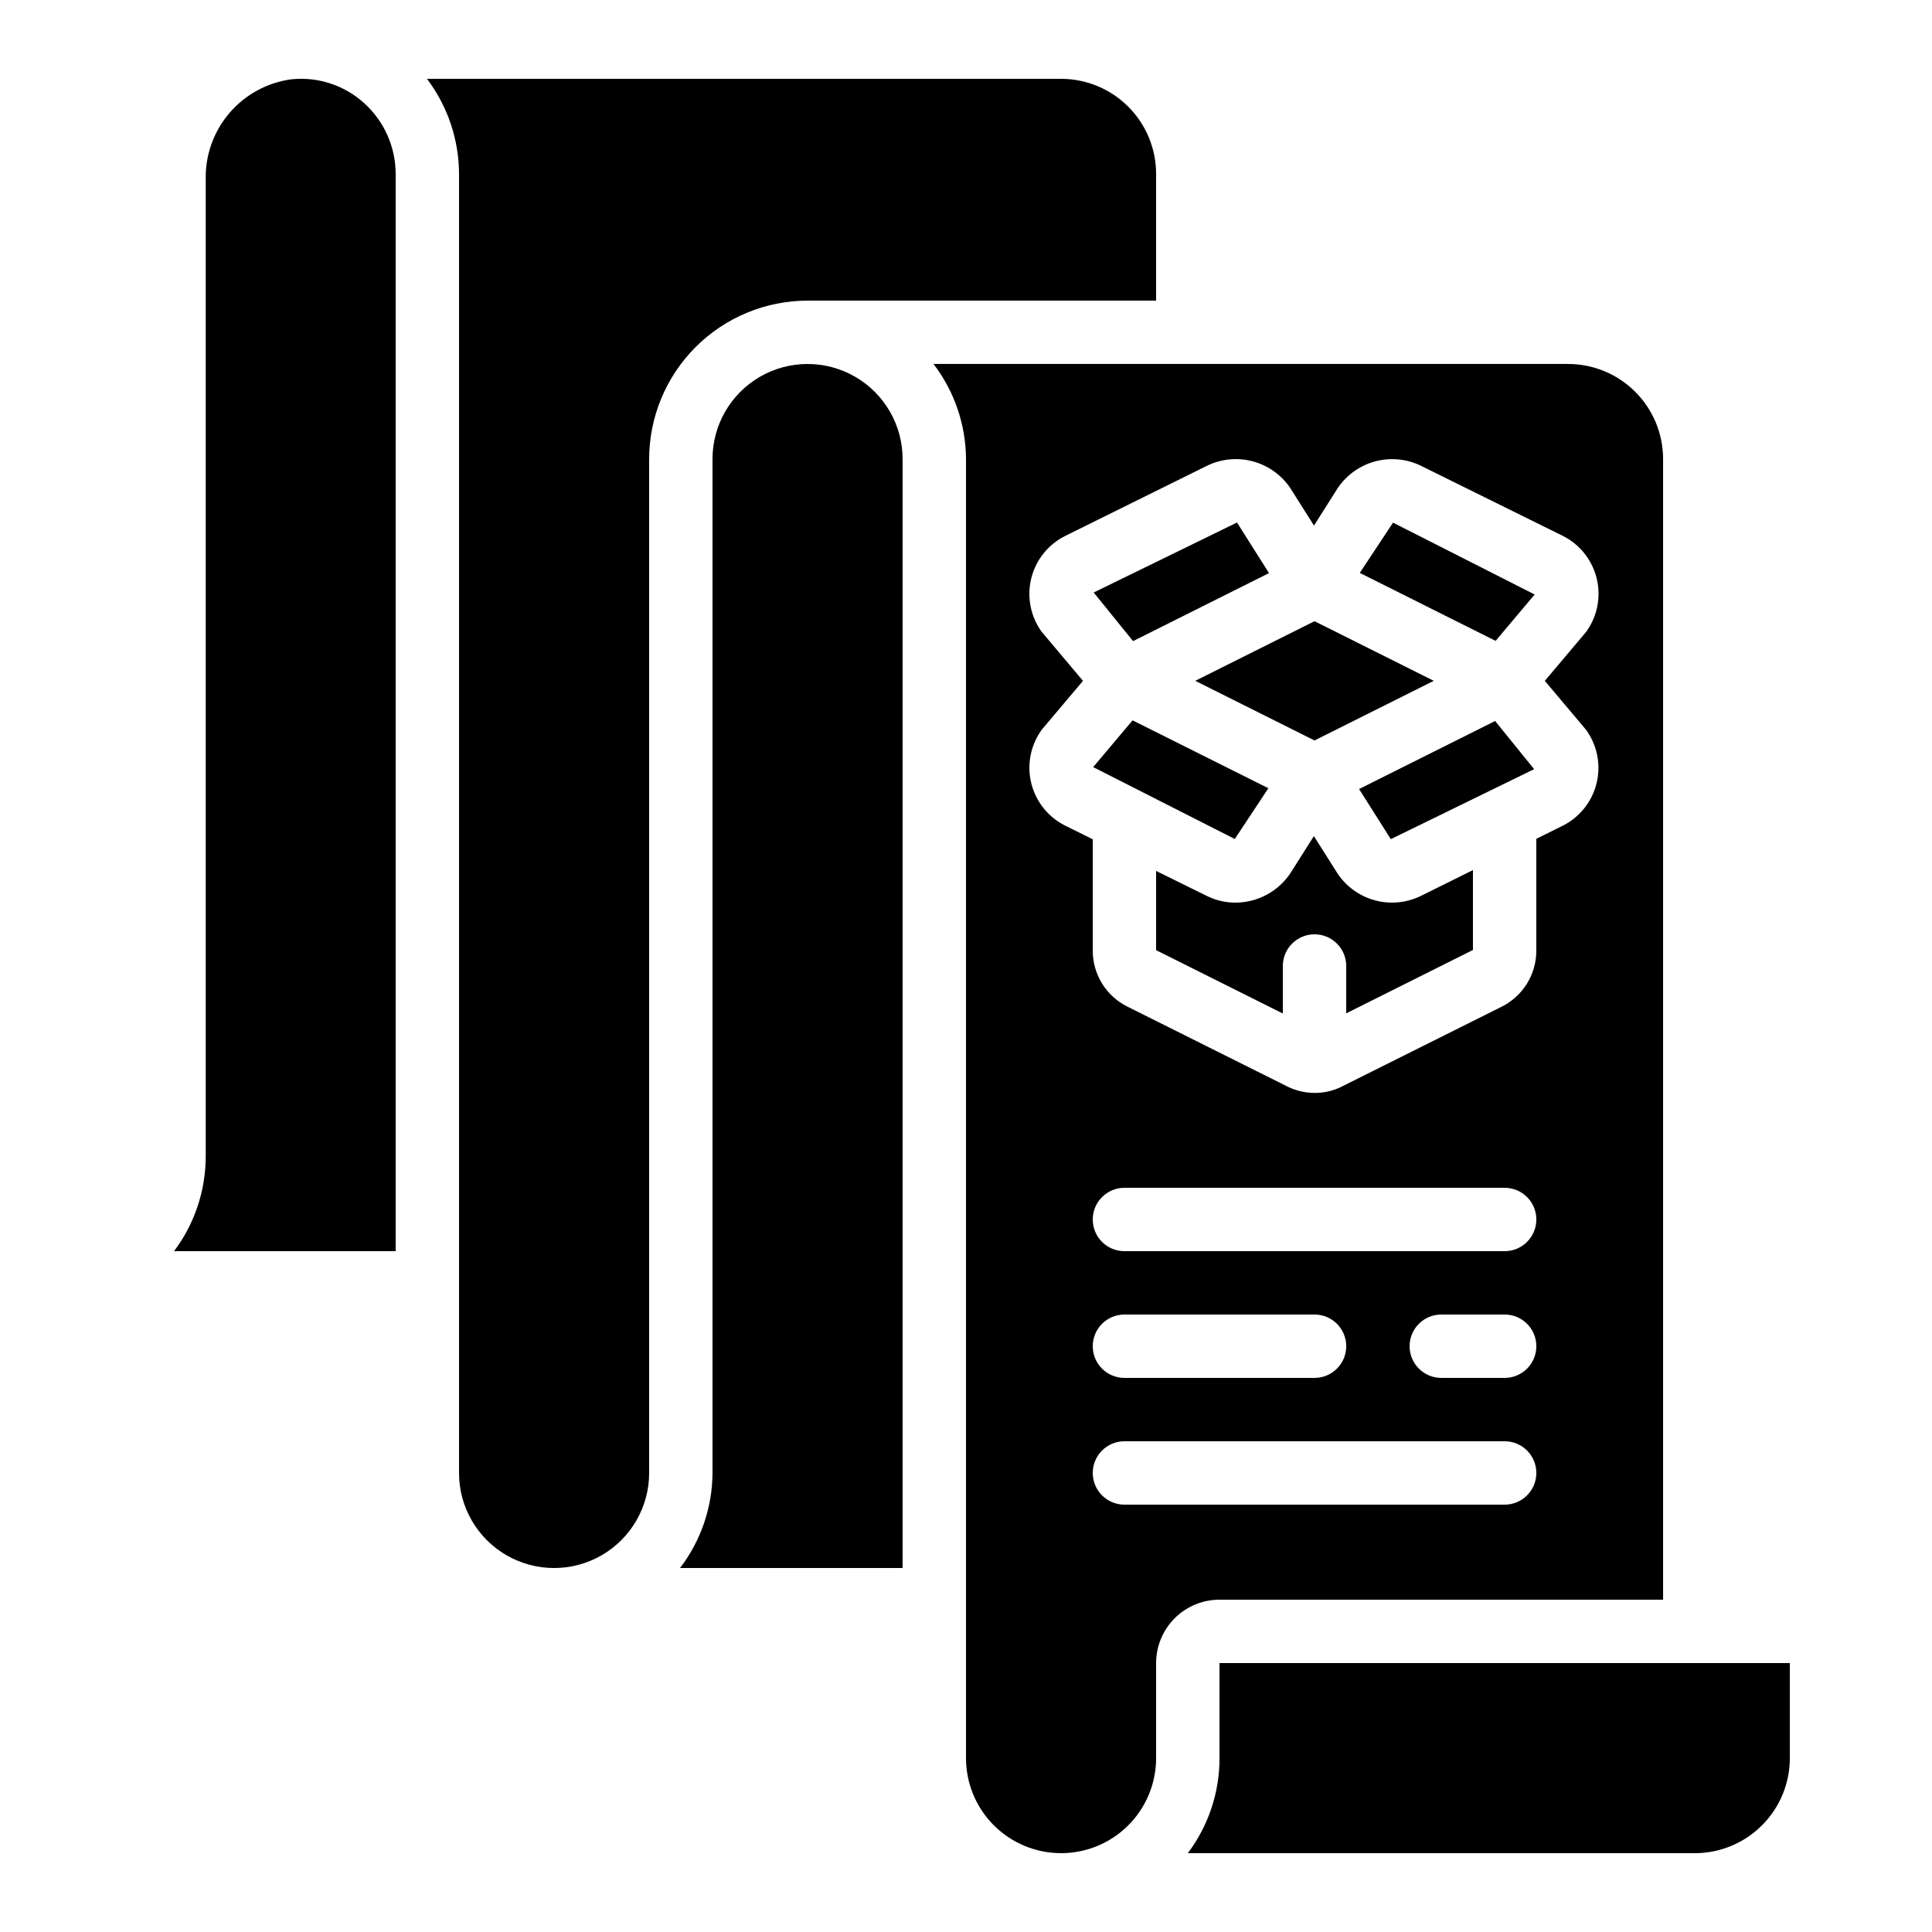
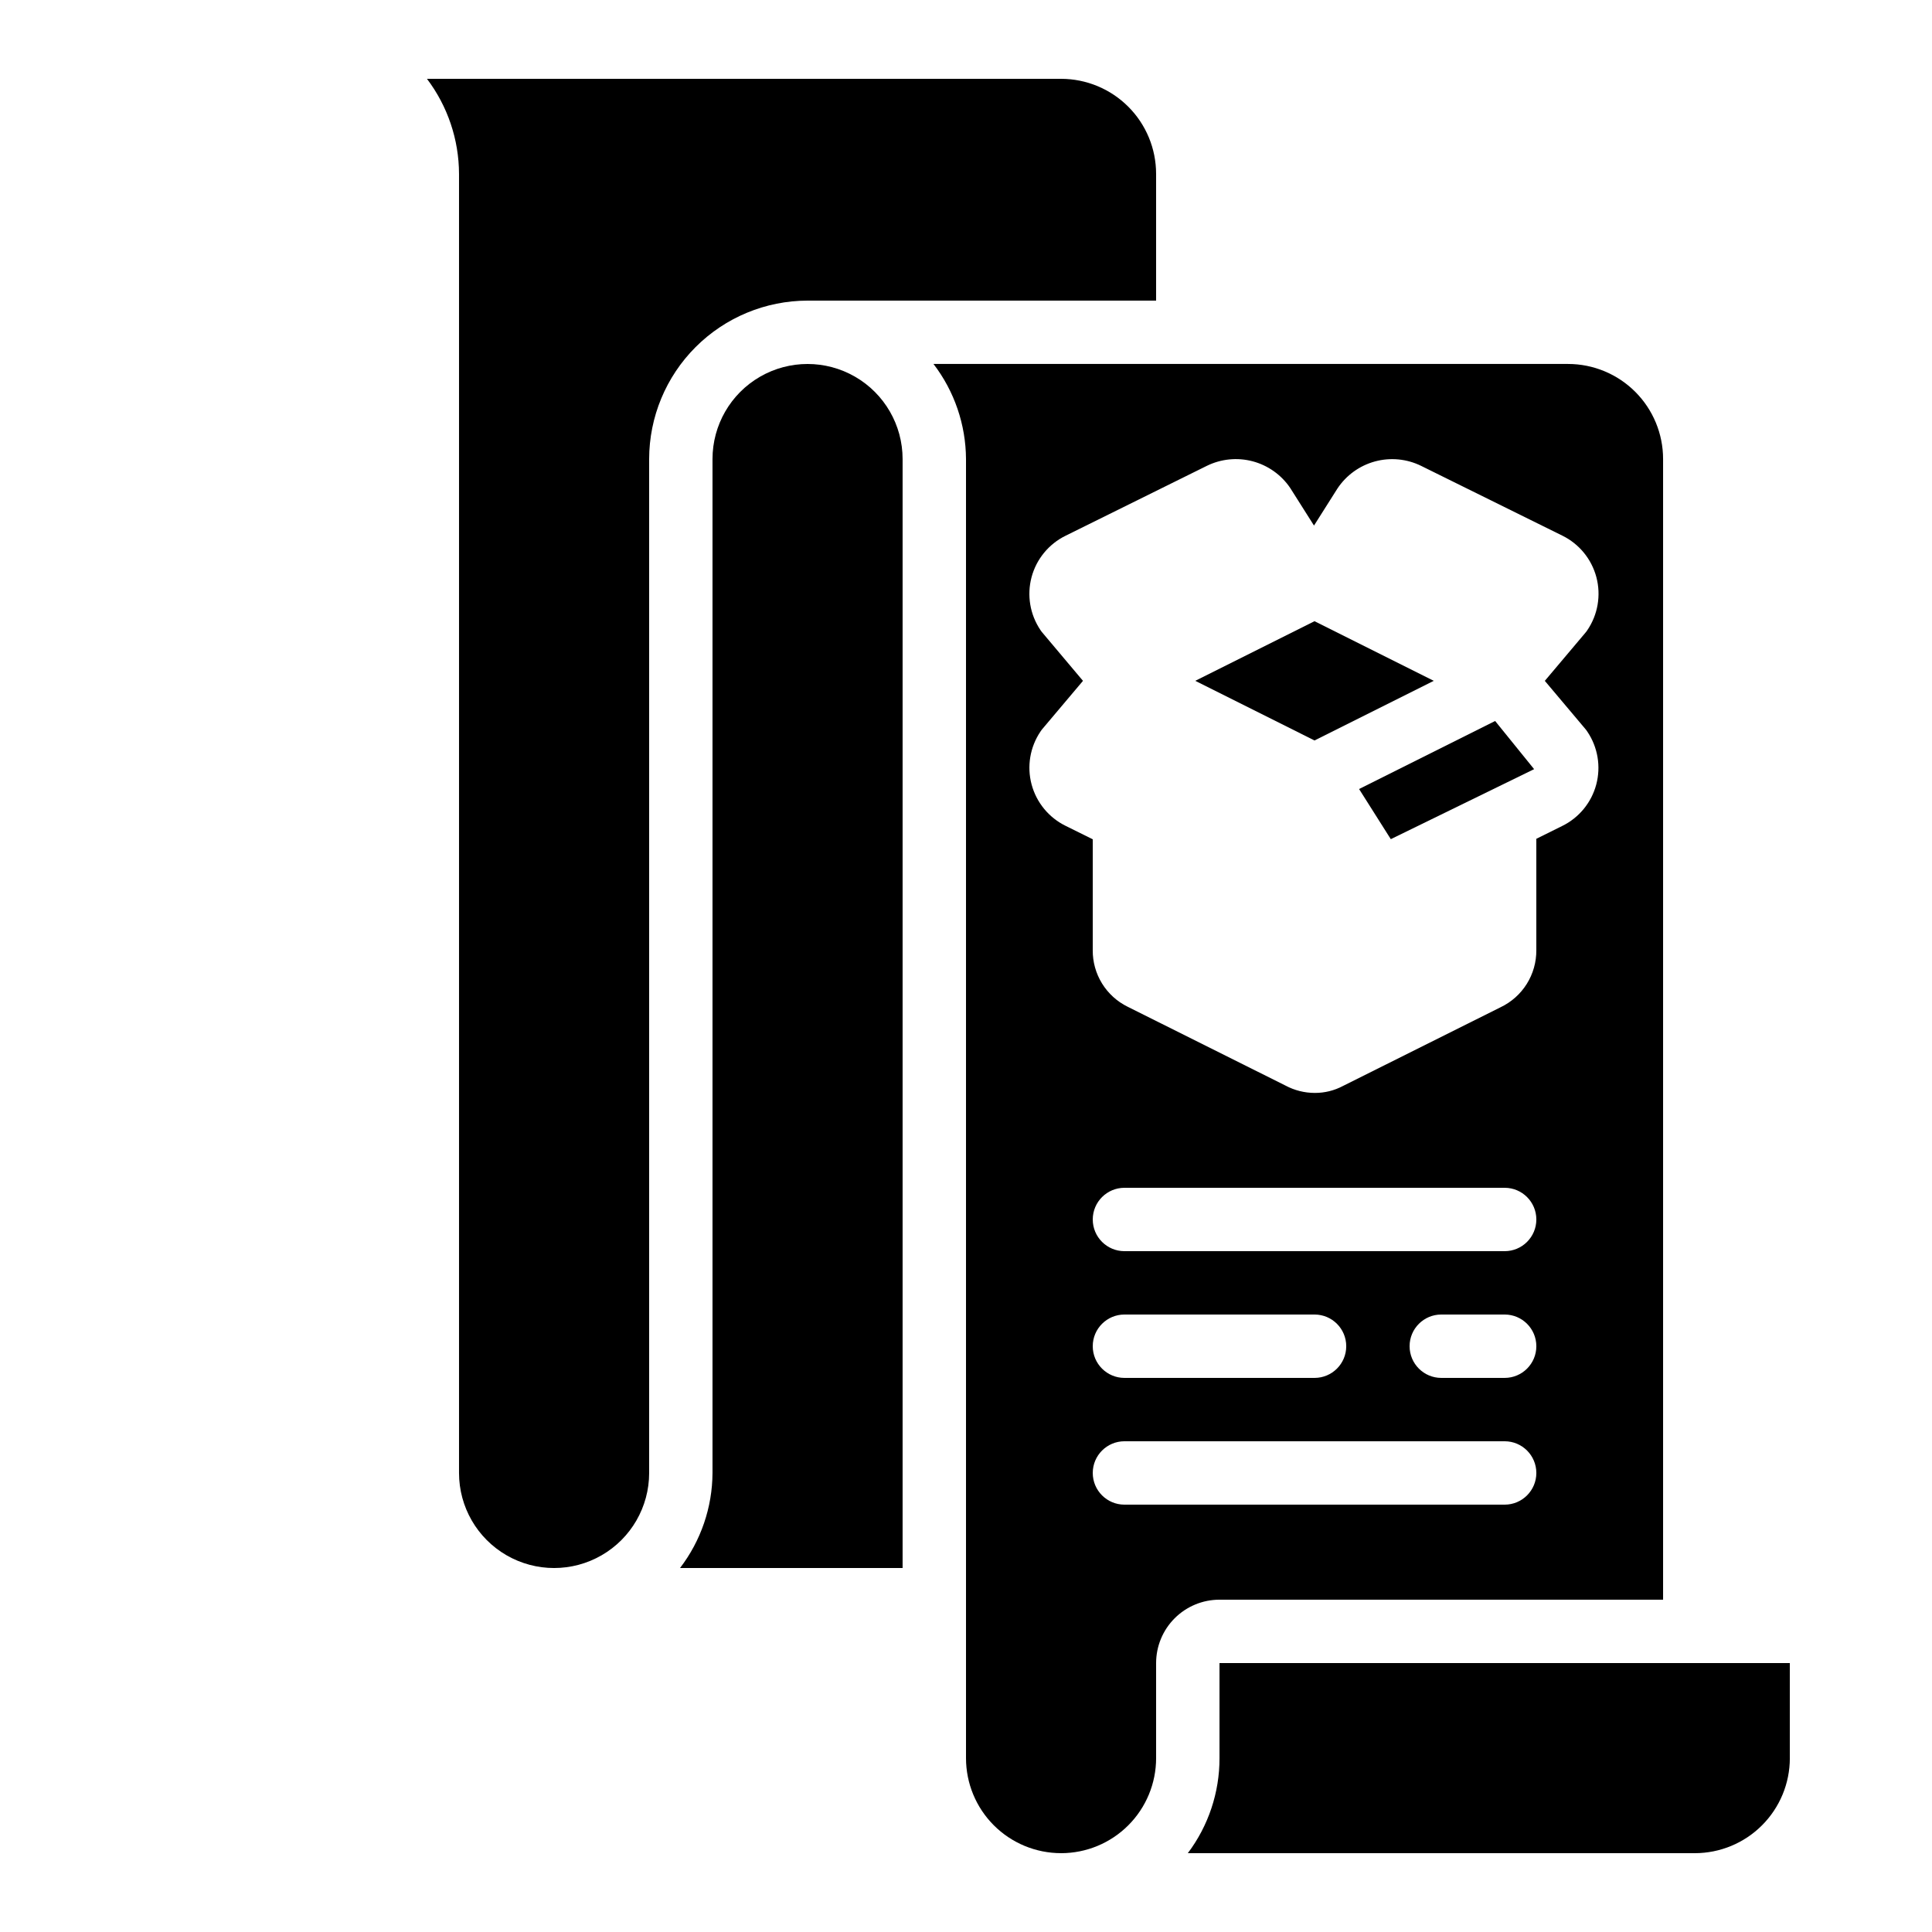
<svg xmlns="http://www.w3.org/2000/svg" fill="#000000" width="800px" height="800px" version="1.1" viewBox="144 144 512 512">
  <g>
-     <path d="m480.3 295.88-8.48-13.41-37.98 18.547 10.43 12.883z" />
-     <path d="m480.13 352.89-35.988-17.992-10.438 12.395 37.527 19.051z" />
    <path d="m504.17 353.1 8.406 13.285 37.98-18.551-10.328-12.762z" />
-     <path d="m520.6 381.4c-3.762 1.859-8.074 2.293-12.133 1.223-4.059-1.07-7.594-3.574-9.949-7.051l-6.324-10-6.195 9.789v0.004c-3.246 4.883-8.715 7.824-14.578 7.84-2.652 0.004-5.269-0.609-7.641-1.797l-13.402-6.598v20.992l33.586 16.793v-12.594c0-4.641 3.762-8.398 8.398-8.398s8.398 3.758 8.398 8.398v12.543l33.586-16.793v-21.168z" />
    <path d="m425.19 635.11c6.684 0 13.09-2.652 17.812-7.379 4.727-4.723 7.379-11.129 7.379-17.812v-25.188c0-4.457 1.77-8.727 4.918-11.875 3.152-3.152 7.422-4.922 11.875-4.922h117.56v-302.29c0-6.68-2.656-13.086-7.379-17.812-4.727-4.723-11.133-7.379-17.812-7.379h-168.16c5.543 7.234 8.566 16.082 8.617 25.191v344.27c0 6.684 2.652 13.09 7.375 17.812 4.727 4.727 11.133 7.379 17.812 7.379zm117.56-92.363h-100.76c-4.641 0-8.398-3.762-8.398-8.398 0-4.637 3.758-8.398 8.398-8.398h100.76c4.637 0 8.395 3.762 8.395 8.398 0 4.637-3.758 8.398-8.395 8.398zm-109.16-41.984c0-4.641 3.758-8.398 8.398-8.398h50.383-0.004c4.637 0 8.398 3.758 8.398 8.398 0 4.637-3.762 8.395-8.398 8.395h-50.379c-4.641 0-8.398-3.758-8.398-8.395zm109.16 8.398-16.797-0.004c-4.637 0-8.395-3.758-8.395-8.395 0-4.641 3.758-8.398 8.395-8.398h16.797c4.637 0 8.395 3.758 8.395 8.398 0 4.637-3.758 8.395-8.395 8.395zm0-33.586-100.76-0.004c-4.641 0-8.398-3.758-8.398-8.398 0-4.637 3.758-8.395 8.398-8.395h100.76c4.637 0 8.395 3.758 8.395 8.395 0 4.641-3.758 8.398-8.395 8.398zm-122.48-163.89c-0.195-0.223-0.375-0.461-0.539-0.711-2.773-4.113-3.633-9.223-2.359-14.016 1.277-4.793 4.566-8.797 9.02-10.984l37.422-18.516c3.766-1.852 8.074-2.285 12.133-1.215 4.059 1.074 7.594 3.574 9.953 7.043l6.324 9.992 6.195-9.789c2.336-3.535 5.883-6.098 9.973-7.207 4.09-1.105 8.441-0.688 12.246 1.188l37.383 18.473c4.465 2.188 7.762 6.207 9.035 11.012 1.273 4.809 0.398 9.93-2.394 14.043-0.16 0.25-0.34 0.488-0.539 0.715l-10.73 12.719 10.73 12.738c0.199 0.23 0.379 0.469 0.539 0.723 2.773 4.109 3.637 9.223 2.359 14.016-1.277 4.793-4.566 8.797-9.02 10.98l-6.859 3.402v29.516c0.023 3.156-0.855 6.254-2.527 8.934-1.676 2.676-4.078 4.82-6.926 6.18l-41.766 20.859c-2.301 1.227-4.867 1.863-7.473 1.855-2.727 0-5.41-0.676-7.812-1.965l-41.812-20.883c-2.797-1.375-5.144-3.512-6.777-6.16-1.633-2.652-2.488-5.707-2.461-8.82v-29.391l-7.188-3.559c-4.453-2.184-7.738-6.188-9.02-10.98-1.277-4.789-0.418-9.898 2.352-14.008 0.164-0.254 0.344-0.496 0.539-0.723l10.73-12.715z" />
    <path d="m332.82 265.65v268.7c-0.043 9.109-3.066 17.957-8.605 25.191h58.984v-293.89c0-9-4.801-17.316-12.594-21.816s-17.395-4.5-25.191 0c-7.793 4.5-12.594 12.816-12.594 21.816z" />
    <path d="m492.36 340.23 31.605-15.805-31.605-15.801-31.605 15.801z" />
-     <path d="m550.7 301.55-37.531-19.043-8.816 13.324 36.004 18.004z" />
    <path d="m425.19 164.89h-168.04c5.484 7.254 8.469 16.094 8.496 25.191v344.27c0 9 4.801 17.316 12.598 21.816 7.793 4.5 17.395 4.5 25.188 0 7.797-4.5 12.598-12.816 12.598-21.816v-268.7c0.012-11.129 4.441-21.801 12.312-29.672 7.867-7.871 18.539-12.297 29.672-12.312h92.363v-33.586c0-6.68-2.652-13.09-7.379-17.812-4.723-4.723-11.129-7.379-17.812-7.379z" />
-     <path d="m198.52 191.5v258.88c0.012 9.086-2.938 17.93-8.395 25.191h58.727v-285.49c-0.008-7.109-3.008-13.887-8.262-18.676-5.246-4.801-12.297-7.125-19.371-6.391-6.379 0.859-12.215 4.031-16.402 8.918-4.188 4.887-6.426 11.145-6.297 17.574z" />
    <path d="m618.32 609.92v-25.188h-151.14v25.191-0.004c0.02 9.09-2.93 17.934-8.395 25.191h134.35c6.68 0 13.09-2.652 17.812-7.379 4.723-4.723 7.379-11.129 7.379-17.812z" />
  </g>
</svg>